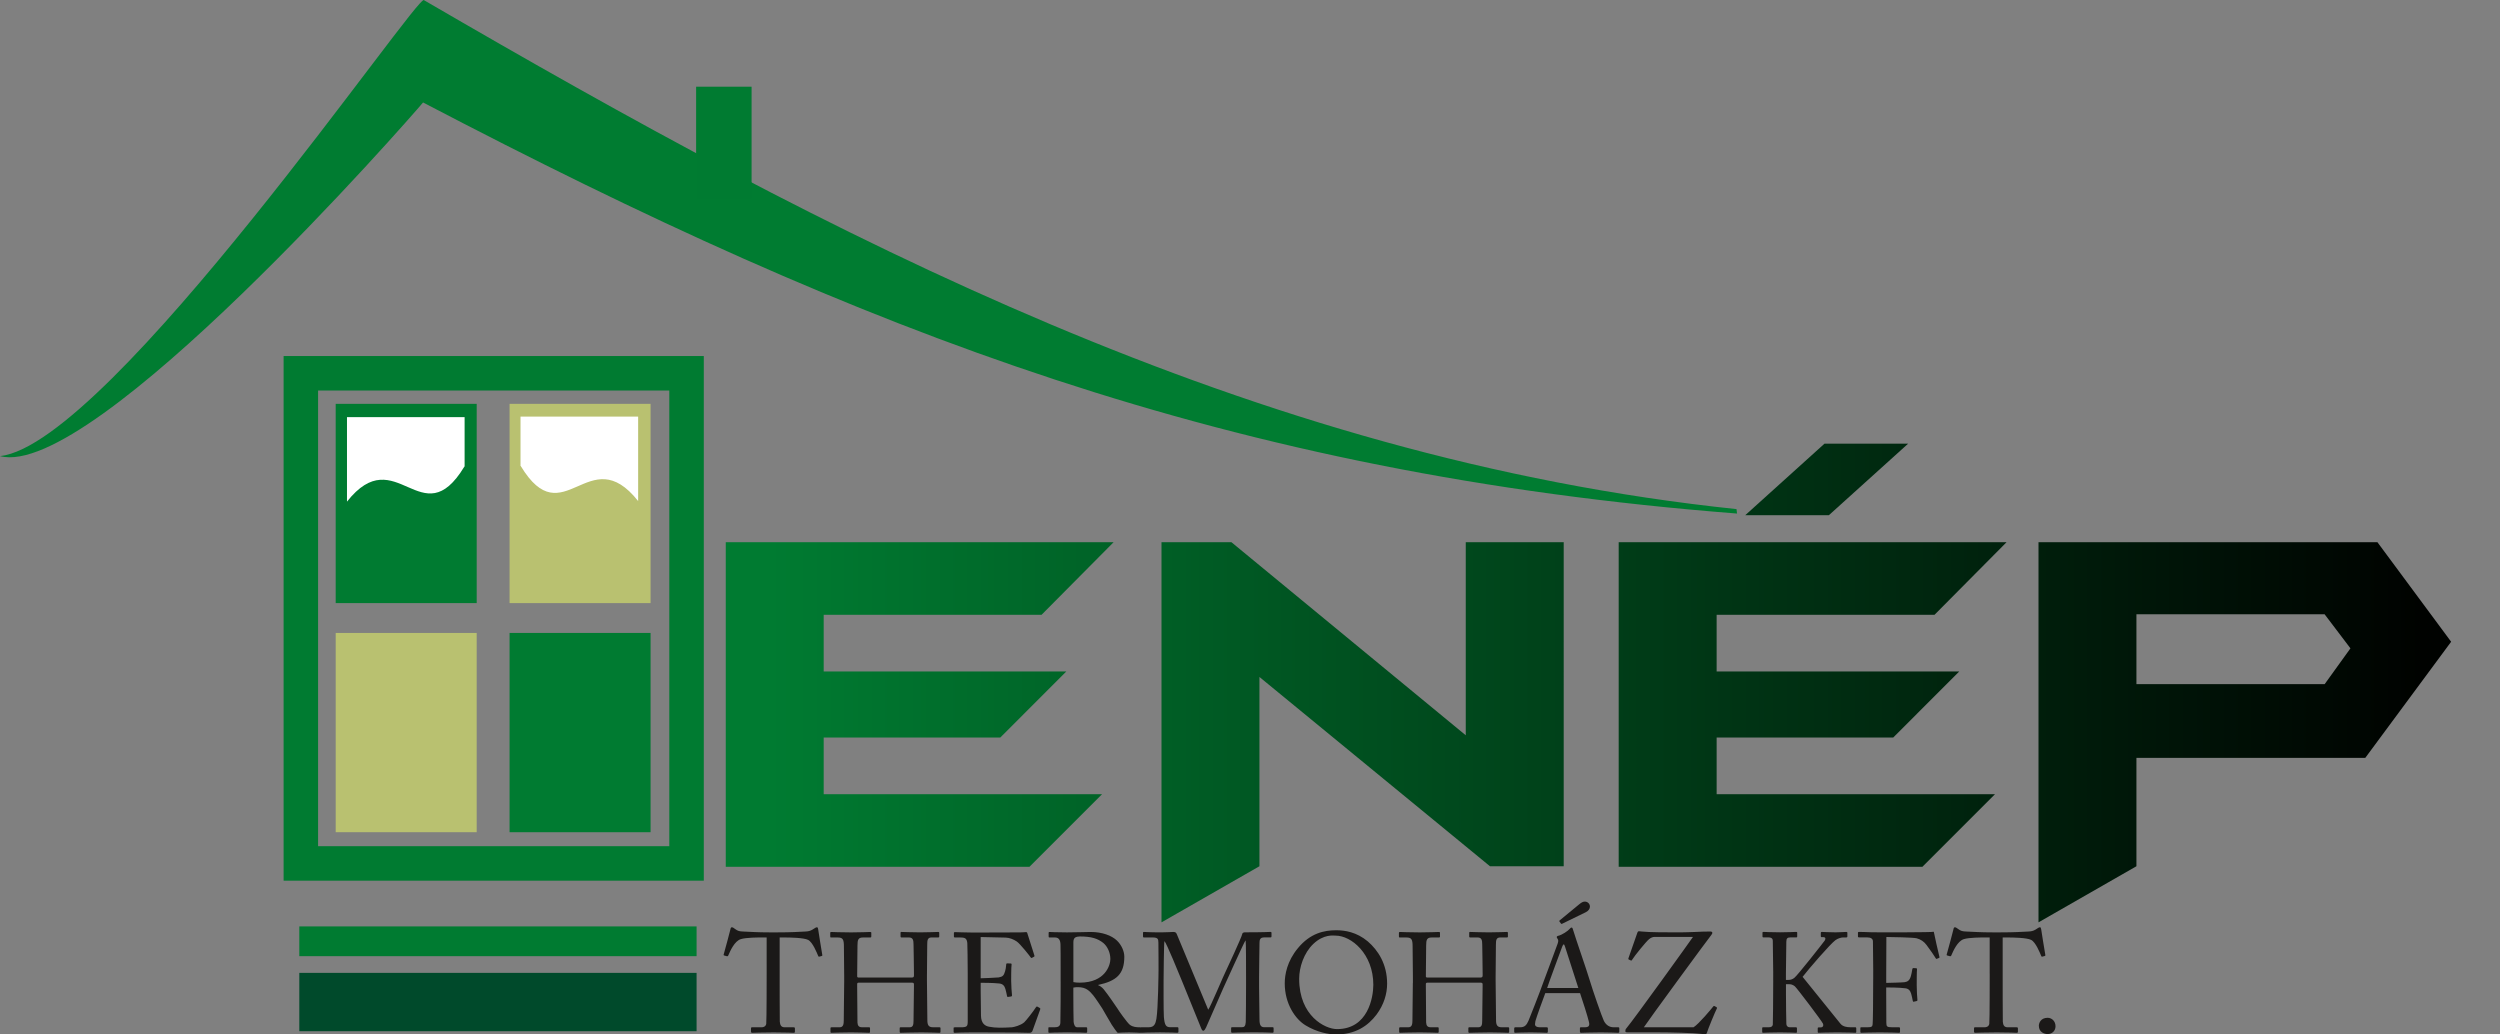
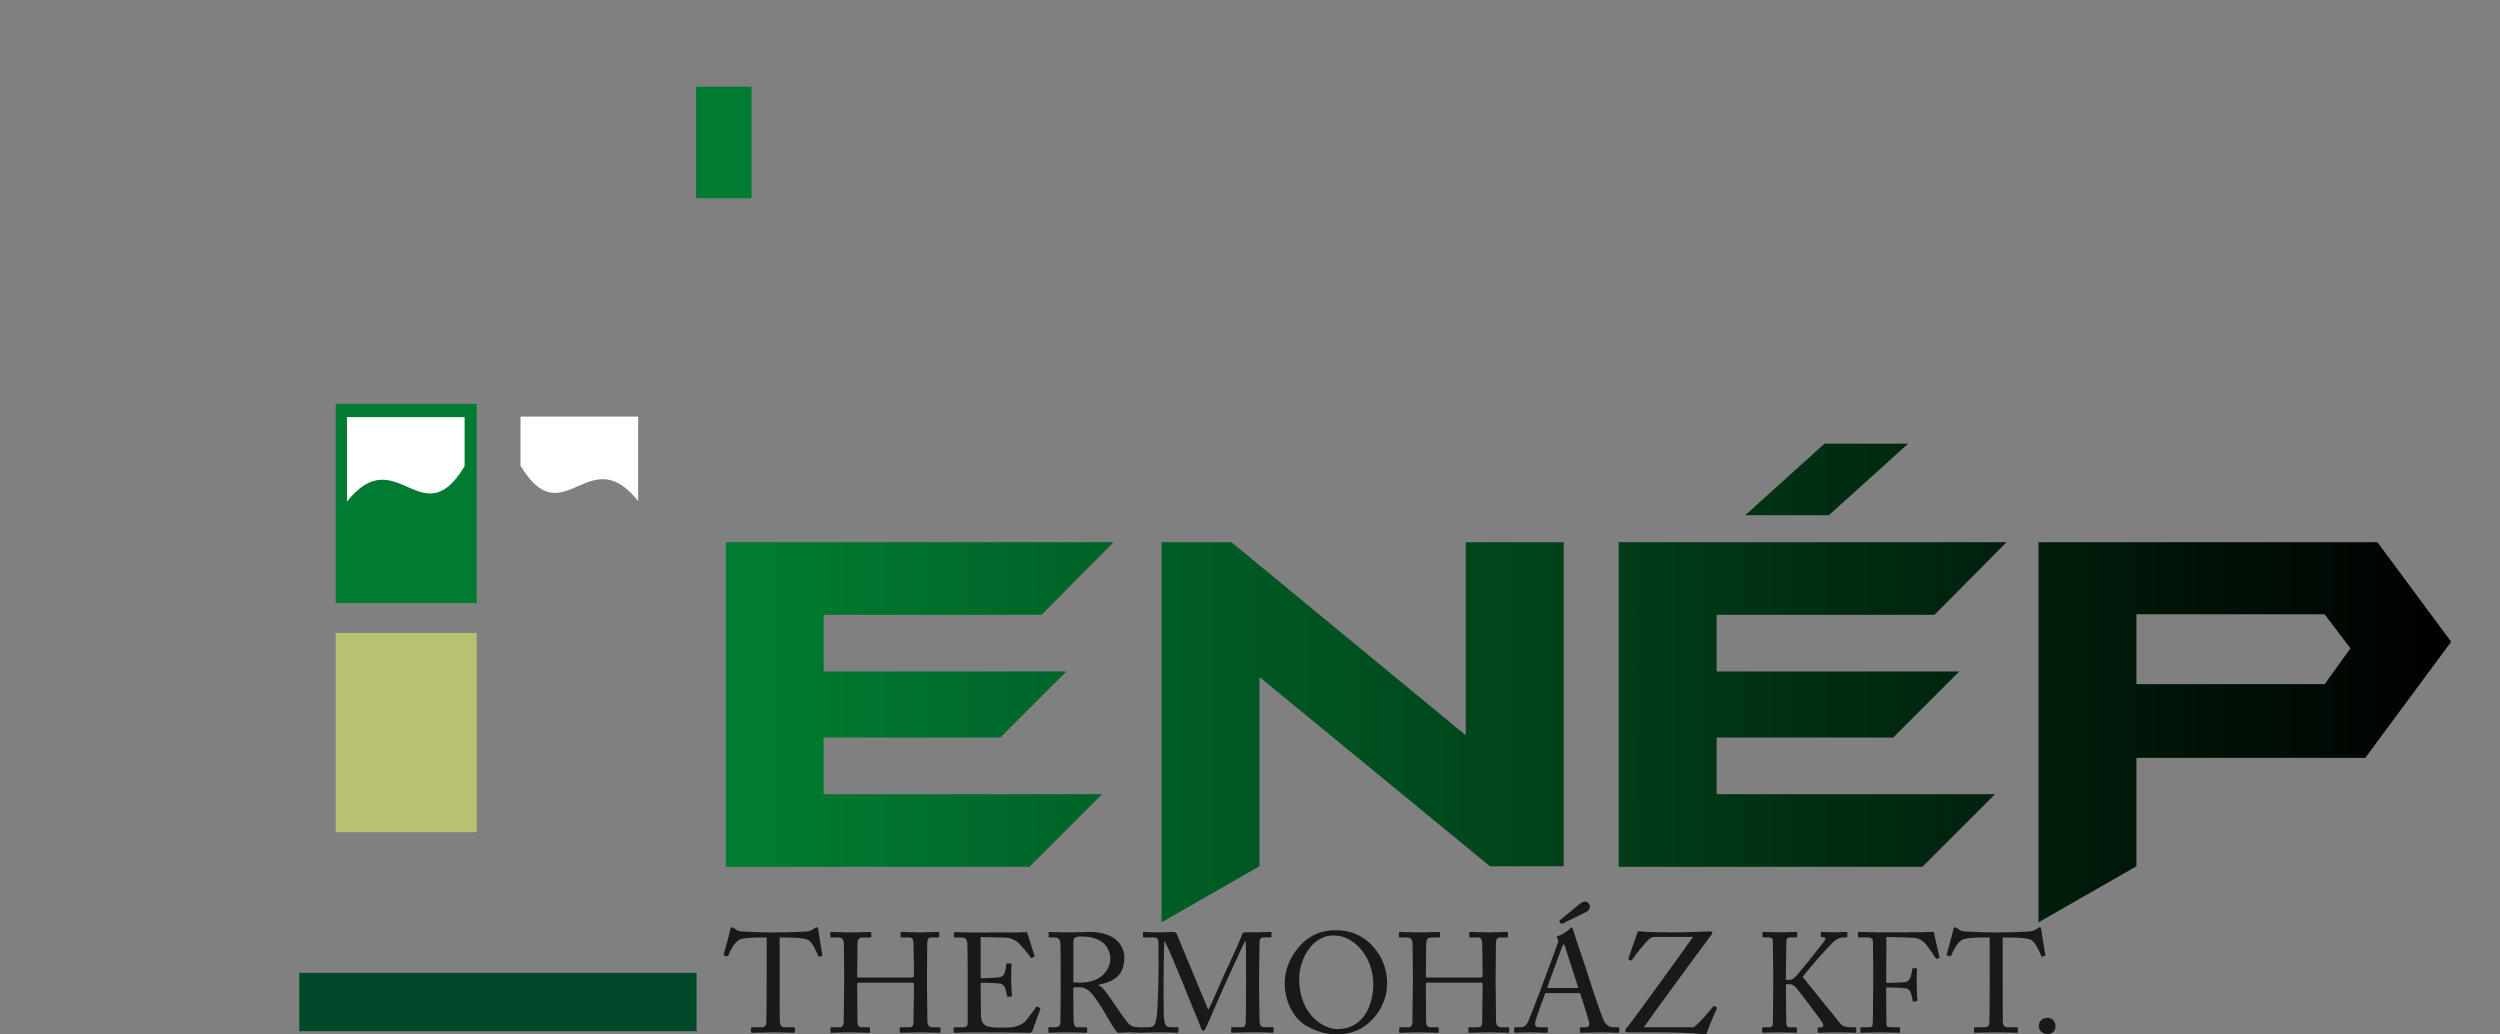
<svg xmlns="http://www.w3.org/2000/svg" xmlns:ns1="http://sodipodi.sourceforge.net/DTD/sodipodi-0.dtd" xmlns:ns2="http://www.inkscape.org/namespaces/inkscape" version="1.1" id="svg45" ns1:docname="enep_thermohaz_logo.cdr" x="0px" y="0px" width="145px" height="60px" viewBox="356.53 225.479 145 60" enable-background="new 356.53 225.479 145 60" xml:space="preserve">
  <rect x="356.53" y="225.479" width="145" height="60" fill="#808080" stroke="none" />
  <ns1:namedview ns2:document-units="pt" ns2:deskcolor="#d1d1d1" ns2:pagecheckerboard="0" ns2:showpageshadow="2" ns2:pageopacity="0.0" borderopacity="0.25" bordercolor="#000000" pagecolor="#ffffff" id="namedview47">
	</ns1:namedview>
  <g id="Layer1002">
    <g id="Layer1003">
-       <path id="path10" fill="#007C31" d="M356.53,251.934c6.389-0.701,24.41-27.14,24.598-26.441    c23.57,13.715,47.949,26.573,76.12,29.514l0.03,0.258c-29.455-2.298-50.629-10.468-76.21-23.843    C380.332,232.309,361.92,253.346,356.53,251.934L356.53,251.934z" />
      <path id="path12" fill="#007B31" d="M396.905,230.508h3.217v6.468h-3.217V230.508z" />
    </g>
    <path id="path15" fill="#007B31" d="M384.178,260.459H376v-11.557h8.178V260.459z" />
-     <path id="path17" fill="#B9C170" d="M394.263,260.459h-8.178v-11.557h8.178V260.459z" />
    <path id="path19" fill="#B9C170" d="M384.178,273.747H376v-11.557h8.178V273.747z" />
-     <path id="path21" fill="#007B31" d="M394.263,273.747h-8.178v-11.557h8.178V273.747z" />
    <linearGradient id="path30_1_" gradientUnits="userSpaceOnUse" x1="171.389" y1="546.905" x2="171.616" y2="546.905" gradientTransform="matrix(442.157 0 0 -122.665 -75382.406 67351.023)">
      <stop offset="0" style="stop-color:#007B31" />
      <stop offset="1" style="stop-color:#000200" />
    </linearGradient>
    <path id="path30" fill="url(#path30_1_)" d="M421.121,256.925l-4.18,4.212h-12.637v3.287h14.073l-3.829,3.83h-10.244v3.287h16.147   l-4.212,4.212h-17.615v-18.828H421.121z M447.224,275.721h-4.276l-13.371-10.978v10.978l-5.68,3.254v-22.05h4.053l13.594,11.201   v-11.201h5.681V275.721z M472.912,256.925l-4.18,4.212h-12.637v3.287h14.072l-3.829,3.83h-10.243v3.287h16.146l-4.212,4.212   h-17.615v-18.828H472.912z M467.2,251.213l-4.595,4.148h-4.851l4.595-4.148H467.2z M498.696,262.701l-4.979,6.733h-13.274v6.287   l-5.68,3.254v-22.05h19.656L498.696,262.701z M492.856,263.083l-1.5-1.978h-10.913v4.052h10.919L492.856,263.083z" />
    <path id="path32" fill="#1B1918" d="M400.996,281.957c0,0.155,0,2.67-0.024,2.907c-0.008,0.099-0.106,0.197-0.27,0.197h-0.557   c-0.049,0-0.057,0.024-0.057,0.082v0.156c0,0.049,0.008,0.083,0.073,0.083c0.115,0,0.459-0.024,1.245-0.024   c0.803,0,1.065,0.024,1.147,0.024c0.073,0,0.082-0.026,0.082-0.067v-0.172c0-0.058-0.008-0.082-0.082-0.082h-0.516   c-0.197,0-0.262-0.123-0.279-0.328c-0.008-0.139-0.008-2.433-0.008-2.547v-2.334h0.229c0.401,0,1.171,0.016,1.417,0.139   c0.27,0.131,0.516,0.762,0.582,0.917c0.024,0.057,0.033,0.065,0.065,0.057l0.131-0.033c0.041-0.008,0.057-0.025,0.049-0.065   c-0.065-0.36-0.221-1.376-0.237-1.474c-0.016-0.106-0.033-0.131-0.074-0.131c-0.033,0-0.057,0.008-0.098,0.033l-0.156,0.099   c-0.139,0.082-0.246,0.106-0.426,0.114c-0.401,0.017-0.754,0.049-1.646,0.049h-0.393c-0.77,0-1.114-0.033-1.548-0.049   c-0.238-0.008-0.32-0.033-0.467-0.139l-0.106-0.074c-0.033-0.024-0.058-0.033-0.099-0.033c-0.033,0-0.065,0.025-0.082,0.131   c-0.016,0.09-0.303,1.146-0.386,1.441c-0.016,0.049,0.008,0.057,0.033,0.065l0.148,0.041c0.041,0.008,0.065,0,0.082-0.041   c0.115-0.262,0.36-0.835,0.729-0.95c0.319-0.098,1.032-0.098,1.294-0.098h0.205V281.957z M405.492,282.48   c0,0.213-0.016,1.802-0.024,2.187c0,0.197-0.024,0.393-0.229,0.393h-0.483c-0.033,0-0.058,0.017-0.058,0.049v0.213   c0,0.042,0.017,0.059,0.058,0.059c0.188,0,0.434-0.024,1.138-0.024c0.59,0,0.876,0.024,1.032,0.024   c0.049,0,0.065-0.016,0.065-0.059v-0.205c0-0.041-0.016-0.057-0.065-0.057h-0.401c-0.172,0-0.254-0.082-0.262-0.279   c-0.008-0.573-0.017-1.834-0.017-2.055v-0.172c0-0.058,0.025-0.082,0.115-0.082h2.998c0.139,0,0.18,0.008,0.18,0.098v0.115   c0,0.294-0.017,1.613-0.025,1.998c0,0.221-0.024,0.377-0.221,0.377h-0.516c-0.049,0-0.065,0.017-0.065,0.057v0.205   c0,0.033,0.016,0.059,0.049,0.059c0.246,0,0.508-0.024,1.221-0.024c0.598,0,0.876,0.024,1.032,0.024   c0.049,0,0.065-0.016,0.065-0.067v-0.197c0-0.041-0.016-0.057-0.074-0.057h-0.36c-0.246,0-0.328-0.115-0.328-0.41   c-0.008-0.467-0.024-2.023-0.024-2.285v-0.278c0-0.303,0.016-1.687,0.016-1.802c0-0.295,0.025-0.434,0.262-0.434h0.369   c0.049,0,0.065-0.008,0.065-0.058v-0.196c0-0.049-0.008-0.065-0.065-0.065c-0.156,0-0.491,0.024-1.048,0.024   s-0.909-0.024-1.081-0.024c-0.041,0-0.049,0.016-0.049,0.049v0.213c0,0.041,0.017,0.058,0.057,0.058h0.426   c0.237,0,0.27,0.155,0.27,0.417c0,0.099,0.025,1.237,0.025,1.704v0.082c0,0.106-0.041,0.123-0.164,0.123h-3.03   c-0.074,0-0.099-0.024-0.099-0.065v-0.139c0-0.458,0.017-1.54,0.017-1.654c0-0.328,0.041-0.467,0.319-0.467H407   c0.049,0,0.065-0.017,0.065-0.065v-0.213c0-0.033-0.024-0.041-0.082-0.041c-0.156,0-0.45,0.024-1.089,0.024   c-0.721,0-0.983-0.024-1.146-0.024c-0.041,0-0.065,0.016-0.065,0.057v0.197c0,0.049,0.008,0.065,0.049,0.065h0.385   c0.303,0,0.36,0.115,0.36,0.532c0,0.131,0.016,1.237,0.016,1.745V282.48z M413.413,279.827l1.458,0.033   c0.221,0.008,0.451,0.106,0.623,0.22c0.197,0.123,0.803,0.898,0.819,0.931c0.008,0.017,0.041,0.042,0.065,0.025l0.123-0.066   c0.033-0.016,0.033-0.041,0.024-0.073c-0.024-0.083-0.385-1.2-0.418-1.315c-0.008-0.024-0.024-0.041-0.065-0.041   s-0.196,0.017-0.328,0.017c-0.811,0-1.622,0.008-2.433,0.008h-0.36c-0.541,0-0.827-0.025-1.007-0.025   c-0.041,0-0.057,0.017-0.057,0.041v0.213c0,0.049,0.024,0.058,0.065,0.058h0.295c0.303,0,0.385,0.057,0.417,0.319   c0.008,0.082,0.024,1.105,0.024,1.786v0.803v1.941c0,0.303-0.032,0.36-0.409,0.36h-0.328c-0.058,0-0.082,0.008-0.082,0.041v0.221   c0,0.042,0.024,0.059,0.074,0.059c0.074,0,0.18-0.008,0.352-0.016c0.164,0,0.393-0.01,0.696-0.01c1.278,0,2.072,0.01,2.563,0.01   c0.492,0.008,0.672,0.016,0.713,0.016c0.098,0,0.155-0.05,0.18-0.124l0.434-1.204c0.024-0.065,0.024-0.09-0.017-0.115l-0.131-0.074   c-0.049-0.024-0.074,0.008-0.099,0.049c-0.114,0.189-0.573,0.778-0.671,0.86c-0.213,0.18-0.573,0.27-0.712,0.287   c-0.172,0.016-0.582,0.024-0.721,0.024c-0.205,0-0.442-0.024-0.606-0.057c-0.254-0.049-0.459-0.213-0.467-0.639   c0-0.164-0.017-0.958-0.017-1.401v-0.508c0.131,0,0.696,0,1.081,0.041c0.213,0.024,0.303,0.147,0.352,0.319   c0.024,0.09,0.074,0.279,0.09,0.385c0.008,0.057,0.024,0.082,0.065,0.074l0.18-0.025c0.033-0.008,0.049-0.024,0.049-0.065   c-0.017-0.172-0.049-0.565-0.049-0.852c0-0.123,0-0.792,0.024-0.931c0.008-0.033-0.008-0.065-0.049-0.065l-0.205-0.008   c-0.033,0-0.057,0.016-0.057,0.058c-0.008,0.155-0.041,0.318-0.065,0.399c-0.074,0.253-0.14,0.318-0.377,0.359   c-0.098,0.017-0.975,0.049-1.04,0.049V279.827z M418.048,282.423c0,0.778,0,1.548-0.017,2.358c0,0.222-0.139,0.279-0.319,0.279   h-0.336c-0.041,0-0.041,0.024-0.041,0.065v0.188c0,0.041,0,0.067,0.065,0.067c0.09,0,0.278-0.024,1.023-0.024   c0.778,0,0.983,0.024,1.073,0.024c0.082,0,0.09-0.016,0.09-0.075v-0.18c0-0.041-0.008-0.065-0.065-0.065h-0.516   c-0.123,0-0.188-0.147-0.205-0.319c-0.008-0.123-0.016-1.04-0.016-1.523v-0.458c0.114-0.025,0.196-0.025,0.27-0.025   c0.475,0,0.671,0.221,0.885,0.475c0.098,0.115,0.491,0.705,0.524,0.762c0.041,0.065,0.483,0.844,0.549,0.942   c0.074,0.106,0.254,0.385,0.344,0.468c0.123-0.008,0.426-0.024,0.664-0.024c0.36,0,0.573,0.024,0.639,0.024   c0.057,0,0.065-0.026,0.065-0.075v-0.18c0-0.033-0.009-0.065-0.065-0.065c-0.229,0-0.418-0.017-0.59-0.139   c-0.156-0.115-0.68-0.86-0.721-0.942c-0.065-0.106-0.647-0.942-0.746-1.048c-0.065-0.09-0.18-0.238-0.376-0.311v-0.017   c1.048-0.229,1.515-0.614,1.515-1.638c0-0.303-0.155-0.671-0.426-0.934c-0.311-0.295-0.852-0.5-1.531-0.5   c-0.147,0-0.909,0.024-1.368,0.024c-0.688,0-0.942-0.024-1.016-0.024c-0.041,0-0.049,0.016-0.049,0.057v0.205   c0,0.033,0.008,0.058,0.049,0.058h0.328c0.205,0,0.303,0.139,0.311,0.41c0.008,0.237,0.008,0.762,0.008,1.368V282.423z    M418.786,280.122c0-0.131,0.041-0.222,0.098-0.262c0.074-0.049,0.18-0.066,0.278-0.066c0.68,0,1.04,0.123,1.36,0.377   c0.237,0.197,0.409,0.557,0.409,0.934c0,0.344-0.287,1.368-1.777,1.368c-0.155,0-0.246-0.008-0.368-0.033V280.122z    M424.789,279.671c-0.041-0.106-0.09-0.139-0.213-0.139c-0.098,0-0.311,0.024-0.696,0.024c-0.696,0-0.917-0.024-0.999-0.024   c-0.049,0-0.057,0.024-0.057,0.049v0.213c0,0.033,0.008,0.058,0.057,0.058h0.5c0.336,0,0.327,0.115,0.336,0.303   c0.008,0.237,0.008,1.474,0.008,1.588c0,0.148-0.024,2.245-0.123,2.826c-0.049,0.278-0.123,0.491-0.434,0.491h-0.435   c-0.041,0-0.049,0.024-0.049,0.049v0.196c0,0.067,0.008,0.075,0.073,0.075c0.074,0,0.361-0.024,1.057-0.024   c0.68,0,0.901,0.024,0.991,0.024c0.065,0,0.074-0.026,0.074-0.059v-0.205c0-0.033-0.009-0.057-0.058-0.057h-0.409   c-0.263,0-0.336-0.131-0.377-0.598c-0.024-0.287-0.017-2.015-0.017-2.113s0.017-2.17,0.049-2.285   c0.115,0.098,0.86,1.933,1.016,2.31c0.041,0.099,1.09,2.687,1.114,2.744c0.032,0.082,0.073,0.147,0.123,0.147   c0.065,0,0.131-0.123,0.164-0.196c0.032-0.074,0.941-2.163,0.99-2.261c0.041-0.082,1.204-2.662,1.286-2.769h0.017   c0.024,0.074,0.024,1.532,0.024,2.072v0.524c0,0.606-0.008,2.031-0.017,2.129c-0.017,0.246-0.09,0.295-0.229,0.295H428   c-0.058,0-0.065,0.017-0.065,0.057v0.188c0,0.049,0.008,0.075,0.065,0.075c0.106,0,0.426-0.024,1.18-0.024   c0.9,0,1.048,0.024,1.146,0.024c0.065,0,0.073-0.026,0.073-0.075v-0.188c0-0.033-0.008-0.057-0.057-0.057h-0.483   c-0.205,0-0.278-0.131-0.278-0.442c0-0.164-0.024-1.491-0.024-1.9v-0.574c0-0.548,0.024-1.72,0.024-1.957   c0-0.188,0.024-0.336,0.271-0.336h0.359c0.058,0,0.066-0.025,0.066-0.074v-0.188c0-0.033-0.009-0.057-0.05-0.057   c-0.09,0-0.368,0.024-1.458,0.024c-0.081,0-0.172,0.008-0.188,0.098c-0.025,0.164-0.918,2.088-0.976,2.204   c-0.065,0.106-0.884,2.064-0.999,2.187L424.789,279.671z M434.011,285.479c1.13,0,1.859-0.493,2.359-1.156   c0.426-0.574,0.613-1.196,0.613-1.794c0-1.13-0.523-1.933-1.121-2.449c-0.647-0.541-1.319-0.647-1.835-0.647   c-0.688,0-1.499,0.164-2.22,1.041c-0.631,0.762-0.762,1.54-0.762,2.039c0,1.196,0.622,2.081,1.204,2.433   C432.898,285.347,433.61,285.479,434.011,285.479L434.011,285.479z M434.077,285.167c-0.696,0-2.195-0.762-2.195-2.916   c0-0.672,0.271-1.499,0.819-2.023c0.614-0.582,1.172-0.483,1.294-0.483c0.909,0,2.188,1.057,2.188,2.851   C436.182,283.324,435.878,285.167,434.077,285.167L434.077,285.167z M438.475,282.48c0,0.213-0.017,1.802-0.024,2.187   c0,0.197-0.024,0.393-0.229,0.393h-0.483c-0.032,0-0.058,0.017-0.058,0.049v0.213c0,0.042,0.017,0.059,0.058,0.059   c0.188,0,0.435-0.024,1.139-0.024c0.59,0,0.876,0.024,1.032,0.024c0.049,0,0.065-0.016,0.065-0.059v-0.205   c0-0.041-0.017-0.057-0.065-0.057h-0.401c-0.172,0-0.254-0.082-0.263-0.279c-0.008-0.573-0.016-1.834-0.016-2.055v-0.172   c0-0.058,0.024-0.082,0.114-0.082h2.998c0.139,0,0.18,0.008,0.18,0.098v0.115c0,0.294-0.017,1.613-0.024,1.998   c0,0.221-0.024,0.377-0.221,0.377h-0.517c-0.049,0-0.065,0.017-0.065,0.057v0.205c0,0.033,0.017,0.059,0.049,0.059   c0.246,0,0.508-0.024,1.221-0.024c0.599,0,0.877,0.024,1.032,0.024c0.049,0,0.065-0.016,0.065-0.067v-0.197   c0-0.041-0.017-0.057-0.074-0.057h-0.36c-0.245,0-0.327-0.115-0.327-0.41c-0.009-0.467-0.024-2.023-0.024-2.285v-0.278   c0-0.303,0.016-1.687,0.016-1.802c0-0.295,0.025-0.434,0.263-0.434h0.368c0.05,0,0.065-0.008,0.065-0.058v-0.196   c0-0.049-0.008-0.065-0.065-0.065c-0.155,0-0.491,0.024-1.048,0.024c-0.558,0-0.909-0.024-1.081-0.024   c-0.041,0-0.05,0.016-0.05,0.049v0.213c0,0.041,0.017,0.058,0.058,0.058h0.426c0.238,0,0.271,0.155,0.271,0.417   c0,0.099,0.024,1.237,0.024,1.704v0.082c0,0.106-0.041,0.123-0.164,0.123h-3.03c-0.073,0-0.098-0.024-0.098-0.065v-0.139   c0-0.458,0.016-1.54,0.016-1.654c0-0.328,0.041-0.467,0.32-0.467h0.417c0.05,0,0.065-0.017,0.065-0.065v-0.213   c0-0.033-0.024-0.041-0.081-0.041c-0.156,0-0.451,0.024-1.09,0.024c-0.721,0-0.982-0.024-1.146-0.024   c-0.041,0-0.065,0.016-0.065,0.057v0.197c0,0.049,0.008,0.065,0.049,0.065h0.385c0.304,0,0.36,0.115,0.36,0.532   c0,0.131,0.017,1.237,0.017,1.745V282.48z M448.172,283.079c0.115,0.328,0.45,1.376,0.516,1.67   c0.058,0.229-0.016,0.312-0.245,0.312h-0.205c-0.049,0-0.073,0.008-0.073,0.057v0.188c0,0.049,0.024,0.075,0.065,0.075   c0.188,0,0.476-0.024,1.154-0.024c0.664,0,0.836,0.024,0.983,0.024c0.057,0,0.082-0.016,0.082-0.059v-0.205   c0-0.033-0.017-0.057-0.065-0.057h-0.271c-0.205,0-0.418-0.098-0.558-0.369c-0.114-0.237-0.646-1.761-0.835-2.399   c-0.155-0.524-0.795-2.359-0.95-2.875c-0.024-0.09-0.041-0.14-0.09-0.14c-0.041,0-0.065,0.033-0.106,0.074   c-0.09,0.115-0.45,0.36-0.68,0.409c-0.058,0.017-0.074,0.049-0.074,0.074c0,0.033,0.033,0.074,0.058,0.106   c0.058,0.09,0.017,0.197-0.008,0.279c-0.074,0.221-0.737,1.982-0.795,2.146c-0.237,0.672-0.835,2.187-0.893,2.318   c-0.114,0.262-0.229,0.377-0.475,0.377h-0.287c-0.033,0-0.066,0.017-0.066,0.057v0.197c0,0.051,0.018,0.067,0.059,0.067   c0.114,0,0.295-0.024,0.893-0.024c0.482,0,0.818,0.024,0.934,0.024c0.041,0,0.065-0.016,0.065-0.075v-0.188   c0-0.041-0.024-0.057-0.082-0.057h-0.385c-0.181,0-0.278-0.065-0.278-0.18c0-0.041,0.017-0.123,0.024-0.18   c0.041-0.172,0.491-1.417,0.573-1.622H448.172z M446.264,282.784c0.058-0.205,0.836-2.302,0.877-2.408   c0.024-0.065,0.057-0.123,0.09-0.123c0.024,0,0.041,0.057,0.065,0.115c0.041,0.123,0.704,2.17,0.778,2.416H446.264z    M447.075,279.057c0.009,0.008,0.033,0.016,0.058,0l1.376-0.671c0.164-0.082,0.237-0.205,0.237-0.328   c0-0.147-0.123-0.287-0.295-0.287c-0.114,0-0.204,0.058-0.335,0.164l-1.123,0.925c-0.024,0.016-0.032,0.049-0.016,0.065   L447.075,279.057z M452.685,285.355c0.778,0,2.081,0.034,2.531,0.091c0.106,0.016,0.172,0.033,0.205,0.033   c0.04,0,0.09-0.033,0.106-0.09c0.065-0.223,0.475-1.214,0.581-1.418c0.017-0.033,0.009-0.057-0.017-0.074l-0.114-0.065   c-0.032-0.017-0.049-0.008-0.074,0.016c-0.106,0.14-0.843,1.024-1.146,1.212h-2.883c0.155-0.254,3.76-5.176,3.915-5.356   c0.09-0.106,0.073-0.197-0.058-0.197c-0.286,0-0.573,0.008-0.868,0.025c-0.294,0.008-0.589,0.024-0.884,0.024   c-0.681,0-1.835,0-2.22-0.049c-0.066-0.008-0.132-0.016-0.164-0.016c-0.041,0-0.074,0.016-0.099,0.09l-0.516,1.475   c-0.017,0.049-0.008,0.057,0.017,0.074l0.106,0.049c0.024,0.017,0.049,0.025,0.073-0.008c0.155-0.254,0.828-1.081,1-1.22   c0.114-0.09,0.212-0.131,0.327-0.131h2.22c-0.058,0.098-3.448,4.816-3.874,5.315c-0.041,0.041-0.049,0.106-0.049,0.156   c0,0.065,0.09,0.065,0.155,0.065H452.685z M459.377,282.333c0,1.024-0.017,2.506-0.024,2.58c-0.017,0.082-0.074,0.147-0.222,0.147   h-0.336c-0.033,0-0.058,0.008-0.058,0.049v0.213c0,0.042,0.017,0.059,0.058,0.059c0.073,0,0.336-0.024,0.983-0.024   c0.581,0,0.826,0.024,0.925,0.024c0.041,0,0.05-0.026,0.05-0.059v-0.213c0-0.033-0.025-0.049-0.065-0.049h-0.361   c-0.105,0-0.18-0.074-0.188-0.18c-0.008-0.115-0.023-1.319-0.023-1.728v-0.59h0.155c0.123,0,0.229,0.016,0.36,0.123   c0.106,0.082,1.556,1.998,1.63,2.162c0.041,0.082,0.024,0.221-0.131,0.221h-0.123c-0.033,0-0.049,0.016-0.049,0.049v0.213   c0,0.034,0.016,0.05,0.049,0.05c0.114,0,0.434-0.024,1.114-0.024c0.613,0,0.925,0.024,1.007,0.024c0.049,0,0.065-0.016,0.065-0.059   v-0.205c0-0.033-0.017-0.057-0.058-0.057h-0.286c-0.196,0-0.434-0.033-0.573-0.205c-0.074-0.09-2.121-2.629-2.195-2.719   c0.353-0.459,1.605-1.909,1.908-2.13c0.147-0.106,0.336-0.155,0.45-0.155h0.173c0.041,0,0.065-0.017,0.065-0.058v-0.221   c0-0.024-0.017-0.041-0.058-0.041c-0.098,0-0.385,0.024-0.622,0.024c-0.377,0-0.713-0.024-0.812-0.024   c-0.032,0-0.049,0.016-0.049,0.057v0.188c0,0.041,0.009,0.057,0.041,0.057h0.114c0.106,0,0.147,0.082,0.074,0.197   c-0.074,0.106-1.589,2.04-1.77,2.17c-0.114,0.082-0.204,0.114-0.336,0.114h-0.146v-0.409c0-0.401,0.023-1.679,0.023-1.802   c0-0.197,0.066-0.254,0.229-0.254h0.345c0.041,0,0.057-0.017,0.057-0.058v-0.213c0-0.033-0.016-0.049-0.065-0.049   c-0.106,0-0.376,0.024-0.925,0.024c-0.614,0-0.86-0.024-0.959-0.024c-0.049,0-0.065,0.016-0.065,0.049v0.213   c0,0.041,0.017,0.058,0.065,0.058h0.287c0.205,0,0.246,0.106,0.246,0.196c0,0.065,0.024,1.663,0.024,1.811V282.333z    M465.175,282.276c0,1.409-0.016,2.44-0.032,2.604c-0.008,0.147-0.074,0.18-0.286,0.18h-0.369c-0.032,0-0.058,0.008-0.058,0.041   v0.221c0,0.042,0.017,0.059,0.05,0.059c0.122,0,0.434-0.024,1.073-0.024c0.704,0,1.031,0.024,1.113,0.024   c0.05,0,0.065-0.016,0.065-0.067v-0.205c0-0.033-0.024-0.049-0.073-0.049h-0.401c-0.279,0-0.32-0.041-0.32-0.262   c0-0.123-0.008-1.499-0.008-1.744v-0.303c0.131,0,0.729,0,1.114,0.049c0.18,0.025,0.278,0.123,0.335,0.32   c0.025,0.09,0.083,0.336,0.091,0.401c0.008,0.041,0.017,0.065,0.058,0.057l0.155-0.033c0.041-0.008,0.058-0.024,0.058-0.066   c-0.017-0.164-0.041-0.557-0.041-0.852c0-0.115,0-0.794,0.017-0.934c0-0.033-0.017-0.057-0.05-0.057l-0.164-0.008   c-0.032,0-0.049,0.024-0.057,0.057c-0.024,0.147-0.058,0.319-0.082,0.401c-0.073,0.254-0.18,0.328-0.36,0.36   c-0.099,0.017-0.958,0.041-1.073,0.041v-0.41c0-0.5,0.009-2.146,0.009-2.252c0.245,0,1.548,0.025,1.753,0.074   c0.237,0.058,0.434,0.197,0.573,0.385c0.237,0.319,0.45,0.623,0.523,0.753c0.024,0.049,0.041,0.065,0.066,0.057l0.146-0.057   c0.017-0.008,0.025-0.025,0.017-0.058c-0.057-0.212-0.303-1.318-0.327-1.458c-0.131,0.041-3.006,0.033-3.146,0.033   c-0.393,0-0.672-0.008-0.859-0.017c-0.188,0-0.287-0.008-0.336-0.008c-0.033,0-0.058,0.016-0.058,0.049v0.221   c0,0.033,0.024,0.049,0.058,0.049h0.475c0.221,0,0.336,0.082,0.336,0.237c0,0.099,0.016,1.253,0.016,1.614V282.276z    M471.933,281.957c0,0.155,0,2.67-0.024,2.908c-0.009,0.098-0.106,0.196-0.271,0.196h-0.557c-0.05,0-0.058,0.024-0.058,0.082v0.156   c0,0.049,0.008,0.083,0.073,0.083c0.115,0,0.459-0.024,1.245-0.024c0.803,0,1.064,0.024,1.147,0.024   c0.073,0,0.081-0.026,0.081-0.067v-0.172c0-0.058-0.008-0.082-0.081-0.082h-0.517c-0.196,0-0.263-0.123-0.278-0.328   c-0.008-0.139-0.008-2.433-0.008-2.547v-2.334h0.229c0.401,0,1.172,0.016,1.417,0.139c0.271,0.131,0.516,0.762,0.582,0.917   c0.024,0.057,0.032,0.065,0.065,0.057l0.131-0.033c0.041-0.008,0.058-0.024,0.05-0.065c-0.066-0.36-0.222-1.376-0.238-1.474   c-0.017-0.106-0.032-0.131-0.074-0.131c-0.032,0-0.057,0.008-0.098,0.033l-0.155,0.099c-0.14,0.082-0.246,0.106-0.426,0.114   c-0.401,0.017-0.754,0.049-1.646,0.049h-0.394c-0.77,0-1.114-0.033-1.548-0.049c-0.237-0.008-0.319-0.033-0.467-0.139l-0.106-0.074   c-0.033-0.024-0.058-0.033-0.099-0.033c-0.032,0-0.065,0.025-0.082,0.131c-0.016,0.09-0.303,1.146-0.386,1.441   c-0.017,0.049,0.008,0.057,0.033,0.065l0.148,0.041c0.041,0.008,0.065,0,0.082-0.041c0.114-0.262,0.36-0.835,0.729-0.95   c0.319-0.098,1.032-0.098,1.294-0.098h0.205V281.957z M475.292,285.455c0.253,0,0.458-0.182,0.458-0.452   c0-0.303-0.221-0.492-0.458-0.492c-0.41,0-0.509,0.319-0.509,0.459C474.783,285.355,475.111,285.455,475.292,285.455z" />
-     <path id="path34" fill="none" stroke="#007B31" stroke-width="2" d="M373.979,247.129h22.371v28.429h-22.371V247.129z" />
    <path id="path36" fill="#FFFFFF" d="M376.655,254.573c2.854-3.607,4.335,2.051,6.807-2.03c0.007,0,0.015-0.007,0.015-0.007v-2.865   h-6.822V254.573z" />
    <path id="path38" fill="#FFFFFF" d="M393.542,254.541c-2.854-3.607-4.335,2.051-6.807-2.03c-0.007,0-0.015-0.007-0.015-0.007   v-2.864h6.822V254.541z" />
    <path id="path40" fill="#004A2B" d="M373.89,281.906h23.042v3.383H373.89V281.906z" />
-     <path id="path42" fill="#007B31" d="M373.89,279.211h23.042v1.726H373.89V279.211z" />
  </g>
</svg>